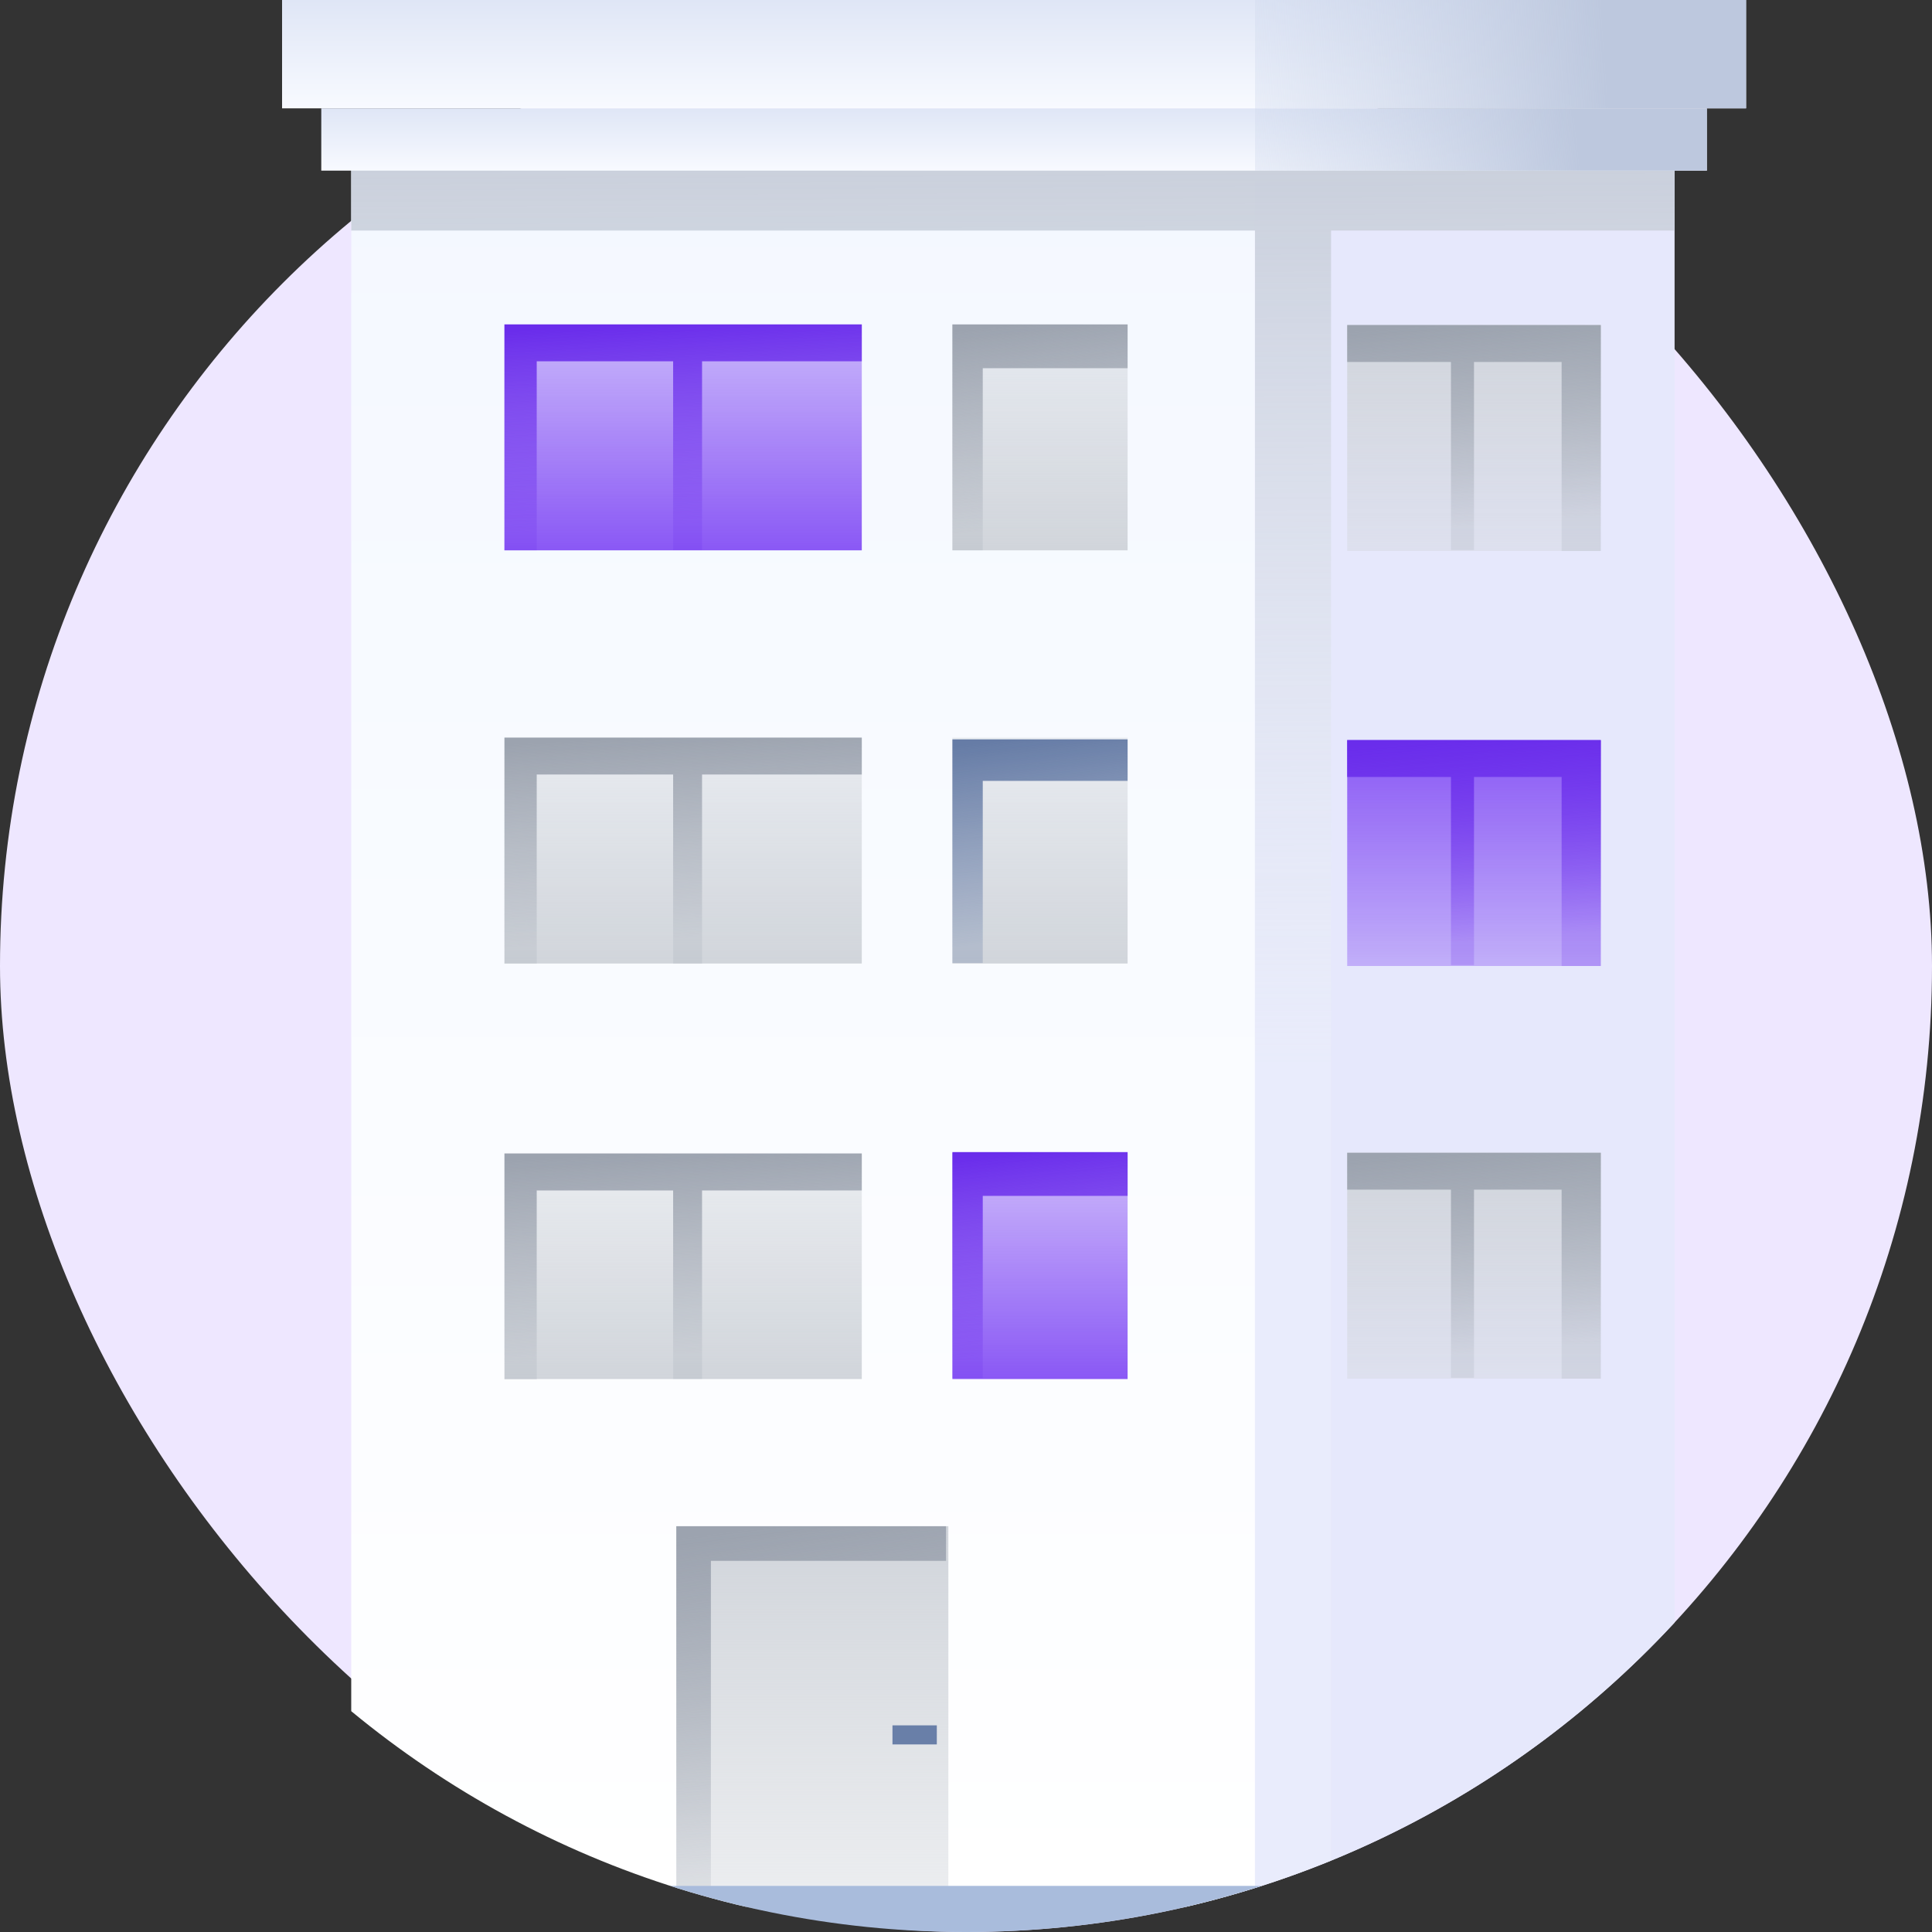
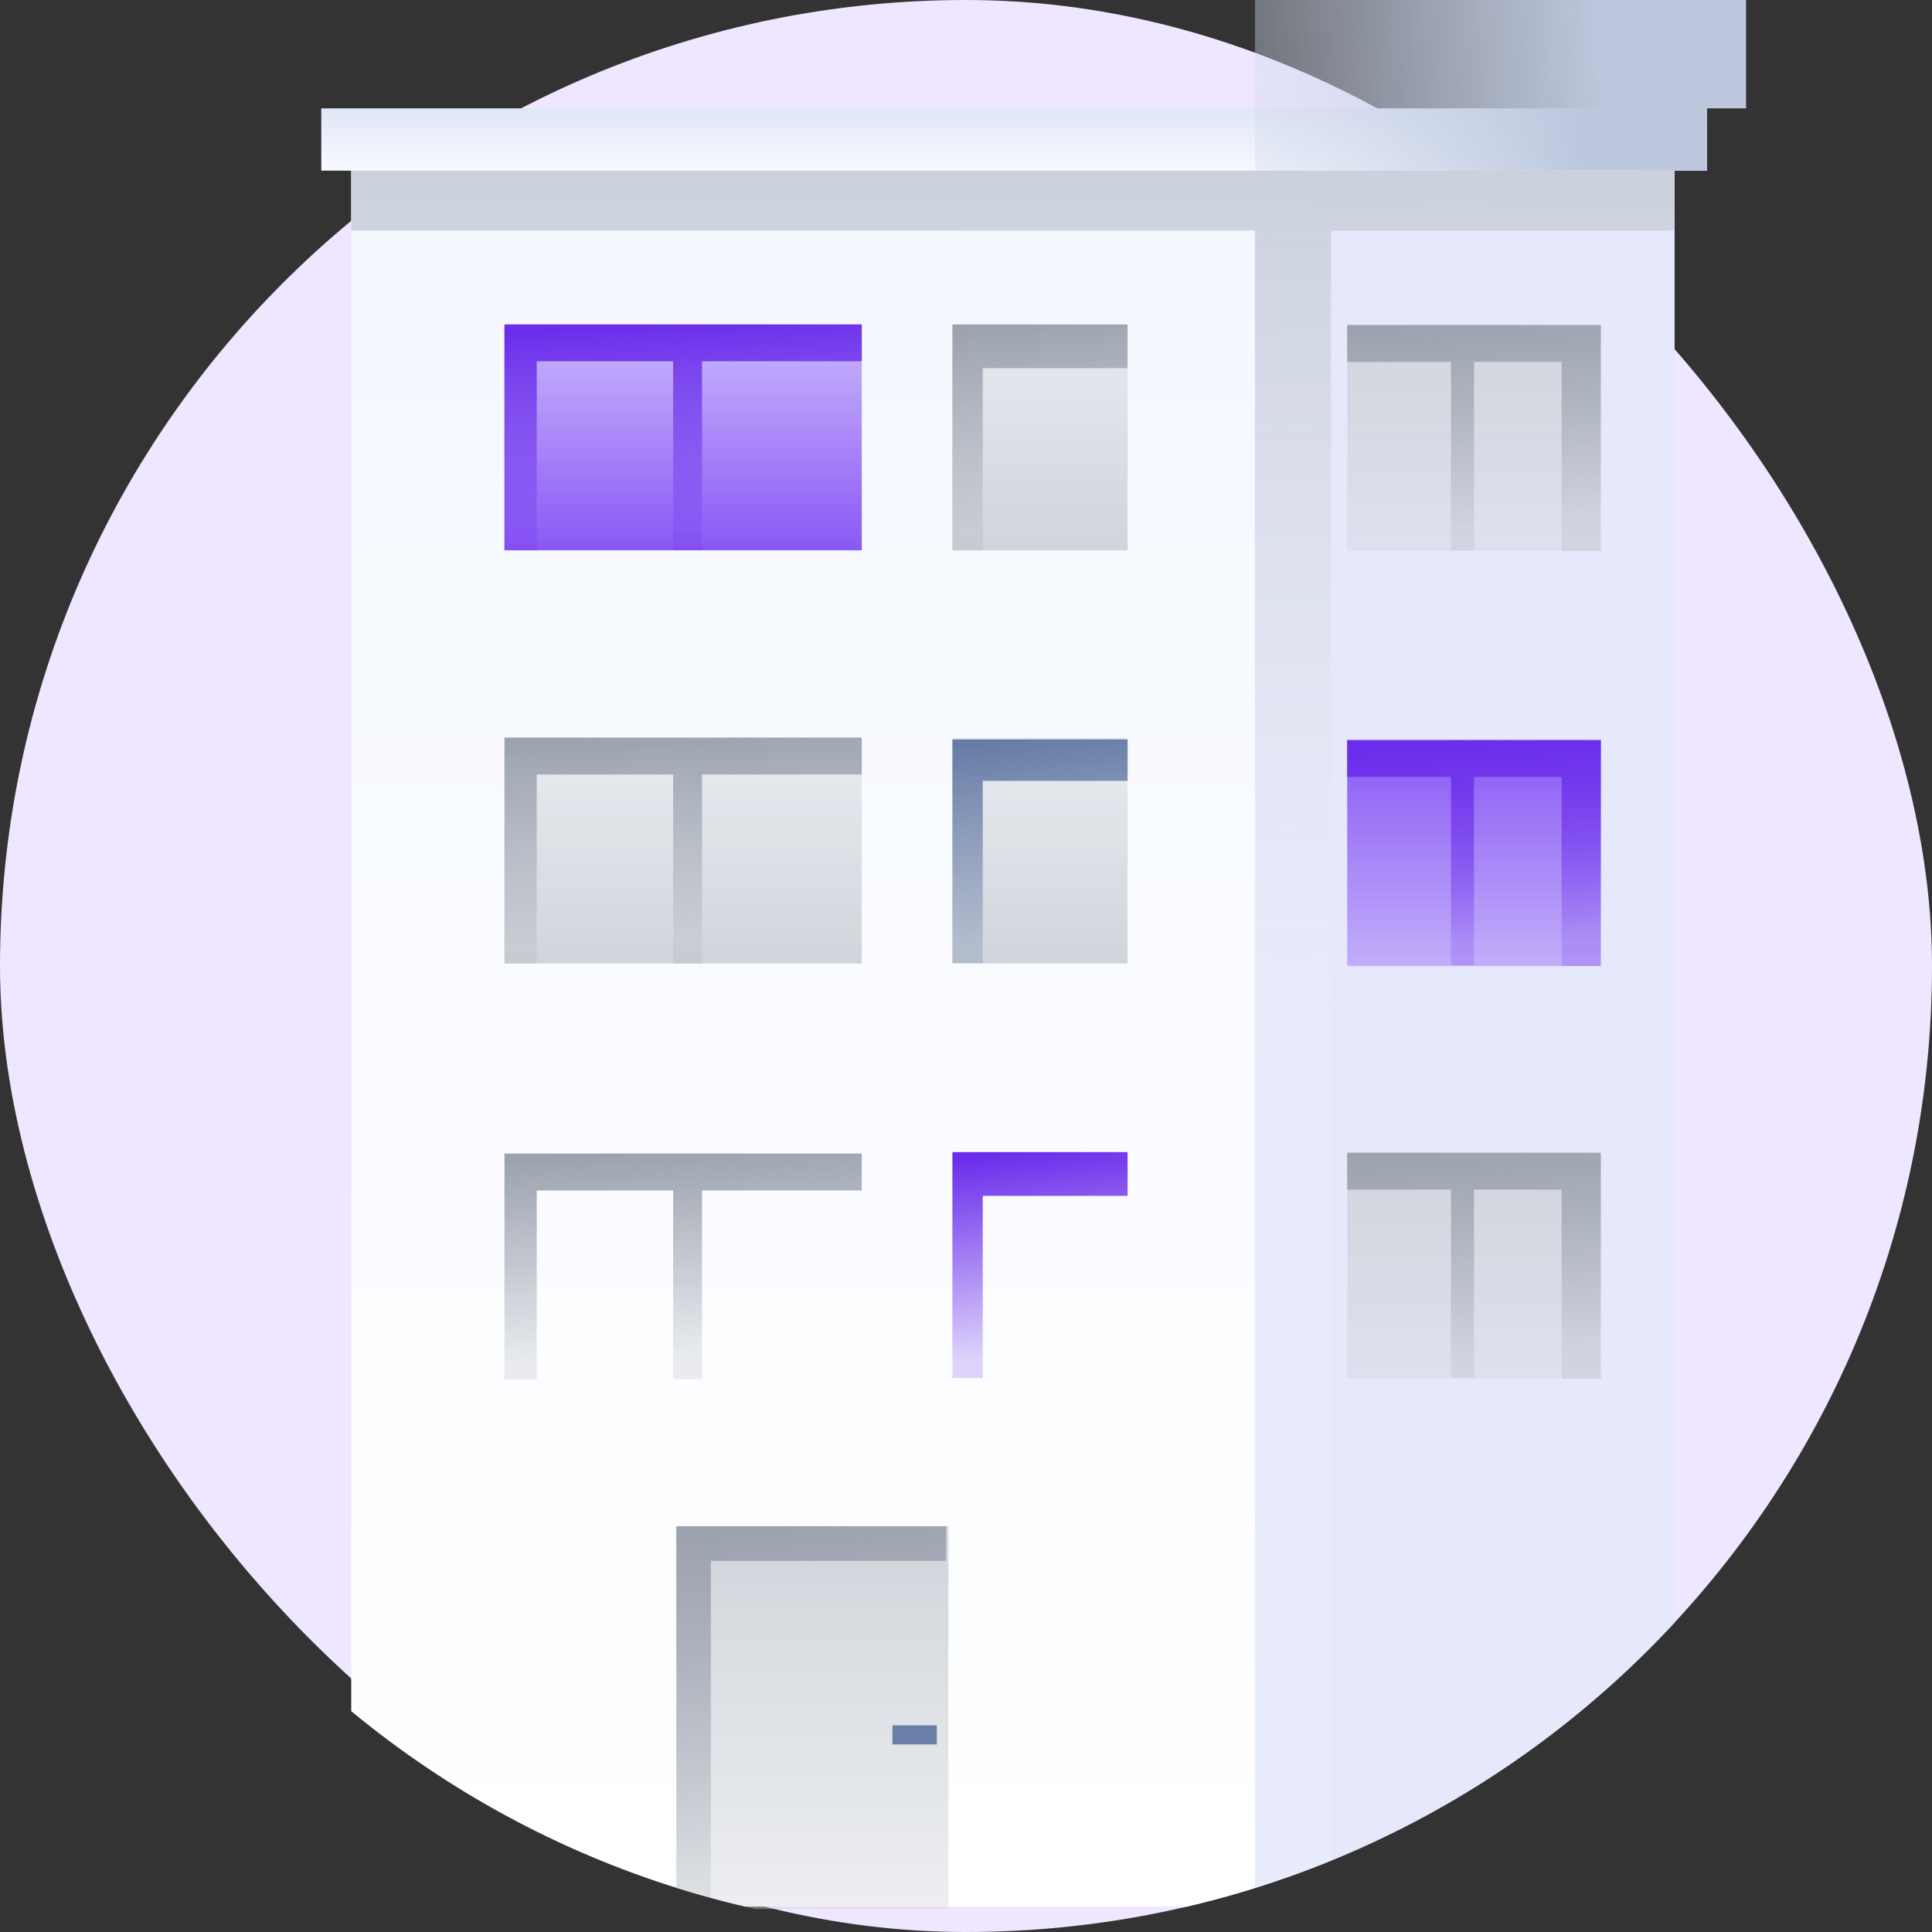
<svg xmlns="http://www.w3.org/2000/svg" width="68" height="68" viewBox="0 0 68 68" fill="none">
  <rect x="0" y="0" width="68" height="68" fill="#333333" stroke="none" />
  <g clip-path="url(#clip0_1918_11345)">
    <rect width="68" height="68" rx="34" fill="#EEE7FF" />
    <path d="M44.171 5.924H12.362V67.107H44.171V5.924Z" fill="url(#paint0_linear_1918_11345)" />
    <path d="M58.94 5.924H44.172V67.107H58.94V5.924Z" fill="#E6E8FC" />
    <path d="M58.94 5.924H12.362V8.115H44.171V67.189H46.849V8.115H58.94V5.924Z" fill="url(#paint1_linear_1918_11345)" />
    <path d="M60.076 3.814H11.308V6.005H60.076V3.814Z" fill="url(#paint2_linear_1918_11345)" />
    <path d="M60.076 3.814H44.172V6.005H60.076V3.814Z" fill="url(#paint3_linear_1918_11345)" />
-     <path d="M61.456 0H9.928V3.814H61.456V0Z" fill="url(#paint4_linear_1918_11345)" />
    <path d="M61.456 0H44.172V3.814H61.456V0Z" fill="url(#paint5_linear_1918_11345)" />
    <path d="M33.379 53.718H23.804V67.189H33.379V53.718Z" fill="url(#paint6_linear_1918_11345)" />
    <path fill-rule="evenodd" clip-rule="evenodd" d="M31.412 60.727H32.973V61.397H31.412V60.727Z" fill="#697FA8" />
    <path d="M33.298 53.718H25.021H24.372H23.804V67.189H25.021V54.936H33.298V53.718Z" fill="url(#paint7_linear_1918_11345)" />
    <path d="M17.754 19.37H30.332V11.418L17.754 11.418V19.37Z" fill="url(#paint8_linear_1918_11345)" />
    <path d="M30.332 12.716V11.418H17.755V19.37H18.891V12.716H23.692V19.361H24.71V12.716H30.332Z" fill="url(#paint9_linear_1918_11345)" />
    <path d="M33.521 19.37H39.688V11.418H33.521V19.37Z" fill="url(#paint10_linear_1918_11345)" />
    <path d="M39.688 11.418V12.96H34.59V19.37H33.521V12.96V11.418H39.688Z" fill="url(#paint11_linear_1918_11345)" />
    <path d="M17.754 33.913H30.332V25.961H17.754V33.913Z" fill="url(#paint12_linear_1918_11345)" />
    <path d="M30.332 27.259V25.961H17.755V33.917H18.891V27.259H23.692V33.919H24.71V27.259H30.332Z" fill="url(#paint13_linear_1918_11345)" />
    <path d="M33.521 33.913H39.688V25.961H33.521V33.913Z" fill="url(#paint14_linear_1918_11345)" />
    <path d="M39.688 26.024V27.485H34.59V33.895H33.521V27.485V26.024H39.688Z" fill="url(#paint15_linear_1918_11345)" />
-     <path d="M17.755 48.538H30.332V40.585H17.755V48.538Z" fill="url(#paint16_linear_1918_11345)" />
    <path d="M30.332 41.9V40.601H17.755V48.554H18.891V41.9H23.692V48.538H24.71V41.9H30.332Z" fill="url(#paint17_linear_1918_11345)" />
-     <path d="M33.521 48.538H39.688V40.585H33.521V48.538Z" fill="url(#paint18_linear_1918_11345)" />
    <path d="M39.688 40.549V42.091H34.59V48.502H33.521V42.091V40.549H39.688Z" fill="url(#paint19_linear_1918_11345)" />
    <path d="M56.343 11.441H47.417V19.394H56.343V11.441Z" fill="url(#paint20_linear_1918_11345)" />
    <path d="M47.417 12.74V11.441H56.343V19.394H54.964V12.74H51.88V19.361H51.069V12.74H47.417Z" fill="url(#paint21_linear_1918_11345)" />
    <path d="M56.343 26.048H47.417V34H56.343V26.048Z" fill="url(#paint22_linear_1918_11345)" />
    <path d="M47.417 27.346V26.048H56.343V34H54.964V27.346H51.88V33.967H51.069V27.346H47.417Z" fill="url(#paint23_linear_1918_11345)" />
    <path d="M56.343 40.573H47.417V48.525H56.343V40.573Z" fill="url(#paint24_linear_1918_11345)" />
    <path d="M47.417 41.871V40.573H56.343V48.525H54.964V41.871H51.88V48.492H51.069V41.871H47.417Z" fill="url(#paint25_linear_1918_11345)" />
-     <path fill-rule="evenodd" clip-rule="evenodd" d="M72.085 68H1.408V66.377H72.085V68Z" fill="#A9BCDC" />
  </g>
  <defs>
    <linearGradient id="paint0_linear_1918_11345" x1="28.267" y1="5.924" x2="28.267" y2="67.107" gradientUnits="userSpaceOnUse">
      <stop stop-color="#F4F8FF" />
      <stop offset="1" stop-color="white" />
    </linearGradient>
    <linearGradient id="paint1_linear_1918_11345" x1="43.284" y1="5.261" x2="43.422" y2="37.412" gradientUnits="userSpaceOnUse">
      <stop stop-color="#C9CFDB" />
      <stop offset="1" stop-color="#EEF2FA" stop-opacity="0.37" />
    </linearGradient>
    <linearGradient id="paint2_linear_1918_11345" x1="35.692" y1="3.814" x2="35.692" y2="6.005" gradientUnits="userSpaceOnUse">
      <stop stop-color="#DFE6F6" />
      <stop offset="1" stop-color="#F8FAFF" />
    </linearGradient>
    <linearGradient id="paint3_linear_1918_11345" x1="55.463" y1="4.45" x2="43.821" y2="5.774" gradientUnits="userSpaceOnUse">
      <stop stop-color="#BDC8DE" />
      <stop offset="1" stop-color="#D2DBEE" stop-opacity="0.37" />
    </linearGradient>
    <linearGradient id="paint4_linear_1918_11345" x1="35.692" y1="0" x2="35.692" y2="3.814" gradientUnits="userSpaceOnUse">
      <stop stop-color="#DFE6F6" />
      <stop offset="1" stop-color="#F8FAFF" />
    </linearGradient>
    <linearGradient id="paint5_linear_1918_11345" x1="56.442" y1="1.107" x2="43.691" y2="2.012" gradientUnits="userSpaceOnUse">
      <stop stop-color="#BDC8DE" />
      <stop offset="1" stop-color="#D2DBEE" stop-opacity="0.37" />
    </linearGradient>
    <linearGradient id="paint6_linear_1918_11345" x1="28.591" y1="53.718" x2="28.591" y2="67.189" gradientUnits="userSpaceOnUse">
      <stop stop-color="#D1D5DB" />
      <stop offset="1" stop-color="#D1D5DB" stop-opacity="0.4" />
    </linearGradient>
    <linearGradient id="paint7_linear_1918_11345" x1="27.151" y1="53.718" x2="28.641" y2="65.68" gradientUnits="userSpaceOnUse">
      <stop stop-color="#9CA3AF" />
      <stop offset="1" stop-color="#9CA3AF" stop-opacity="0.2" />
    </linearGradient>
    <linearGradient id="paint8_linear_1918_11345" x1="24.043" y1="19.37" x2="24.043" y2="11.418" gradientUnits="userSpaceOnUse">
      <stop stop-color="#8A58F5" />
      <stop offset="1" stop-color="#8A58F5" stop-opacity="0.4" />
    </linearGradient>
    <linearGradient id="paint9_linear_1918_11345" x1="22.189" y1="11.418" x2="22.586" y2="18.567" gradientUnits="userSpaceOnUse">
      <stop stop-color="#6A2DEB" />
      <stop offset="1" stop-color="#6A2DEB" stop-opacity="0.2" />
    </linearGradient>
    <linearGradient id="paint10_linear_1918_11345" x1="36.605" y1="19.37" x2="36.605" y2="11.418" gradientUnits="userSpaceOnUse">
      <stop stop-color="#D1D5DB" />
      <stop offset="1" stop-color="#D1D5DB" stop-opacity="0.4" />
    </linearGradient>
    <linearGradient id="paint11_linear_1918_11345" x1="35.696" y1="11.418" x2="36.497" y2="18.498" gradientUnits="userSpaceOnUse">
      <stop stop-color="#9CA3AF" />
      <stop offset="1" stop-color="#9CA3AF" stop-opacity="0.2" />
    </linearGradient>
    <linearGradient id="paint12_linear_1918_11345" x1="24.043" y1="33.913" x2="24.043" y2="25.961" gradientUnits="userSpaceOnUse">
      <stop stop-color="#D1D5DB" />
      <stop offset="1" stop-color="#D1D5DB" stop-opacity="0.4" />
    </linearGradient>
    <linearGradient id="paint13_linear_1918_11345" x1="22.189" y1="25.961" x2="22.587" y2="33.115" gradientUnits="userSpaceOnUse">
      <stop stop-color="#9CA3AF" />
      <stop offset="1" stop-color="#9CA3AF" stop-opacity="0.2" />
    </linearGradient>
    <linearGradient id="paint14_linear_1918_11345" x1="36.605" y1="33.913" x2="36.605" y2="25.961" gradientUnits="userSpaceOnUse">
      <stop stop-color="#D1D5DB" />
      <stop offset="1" stop-color="#D1D5DB" stop-opacity="0.4" />
    </linearGradient>
    <linearGradient id="paint15_linear_1918_11345" x1="35.696" y1="26.024" x2="36.481" y2="33.034" gradientUnits="userSpaceOnUse">
      <stop stop-color="#667CA6" />
      <stop offset="1" stop-color="#667CA6" stop-opacity="0.29" />
    </linearGradient>
    <linearGradient id="paint16_linear_1918_11345" x1="24.043" y1="48.538" x2="24.043" y2="40.585" gradientUnits="userSpaceOnUse">
      <stop stop-color="#D1D5DB" />
      <stop offset="1" stop-color="#D1D5DB" stop-opacity="0.4" />
    </linearGradient>
    <linearGradient id="paint17_linear_1918_11345" x1="22.189" y1="40.601" x2="22.586" y2="47.751" gradientUnits="userSpaceOnUse">
      <stop stop-color="#9CA3AF" />
      <stop offset="1" stop-color="#9CA3AF" stop-opacity="0.2" />
    </linearGradient>
    <linearGradient id="paint18_linear_1918_11345" x1="36.605" y1="48.538" x2="36.605" y2="40.585" gradientUnits="userSpaceOnUse">
      <stop stop-color="#8A58F5" />
      <stop offset="1" stop-color="#8A58F5" stop-opacity="0.4" />
    </linearGradient>
    <linearGradient id="paint19_linear_1918_11345" x1="35.696" y1="40.549" x2="36.497" y2="47.63" gradientUnits="userSpaceOnUse">
      <stop stop-color="#6A2DEB" />
      <stop offset="1" stop-color="#6A2DEB" stop-opacity="0.2" />
    </linearGradient>
    <linearGradient id="paint20_linear_1918_11345" x1="51.88" y1="11.441" x2="51.88" y2="19.394" gradientUnits="userSpaceOnUse">
      <stop stop-color="#D1D5DB" />
      <stop offset="1" stop-color="#D1D5DB" stop-opacity="0.4" />
    </linearGradient>
    <linearGradient id="paint21_linear_1918_11345" x1="50.565" y1="11.441" x2="51.122" y2="18.569" gradientUnits="userSpaceOnUse">
      <stop stop-color="#9CA3AF" />
      <stop offset="1" stop-color="#9CA3AF" stop-opacity="0.2" />
    </linearGradient>
    <linearGradient id="paint22_linear_1918_11345" x1="51.88" y1="26.048" x2="51.88" y2="34" gradientUnits="userSpaceOnUse">
      <stop stop-color="#8A58F5" />
      <stop offset="1" stop-color="#8A58F5" stop-opacity="0.4" />
    </linearGradient>
    <linearGradient id="paint23_linear_1918_11345" x1="50.564" y1="26.048" x2="51.122" y2="33.175" gradientUnits="userSpaceOnUse">
      <stop stop-color="#6A2DEB" />
      <stop offset="1" stop-color="#6A2DEB" stop-opacity="0.2" />
    </linearGradient>
    <linearGradient id="paint24_linear_1918_11345" x1="51.88" y1="40.573" x2="51.88" y2="48.525" gradientUnits="userSpaceOnUse">
      <stop stop-color="#D1D5DB" />
      <stop offset="1" stop-color="#D1D5DB" stop-opacity="0.4" />
    </linearGradient>
    <linearGradient id="paint25_linear_1918_11345" x1="50.564" y1="40.573" x2="51.122" y2="47.7" gradientUnits="userSpaceOnUse">
      <stop stop-color="#9CA3AF" />
      <stop offset="1" stop-color="#9CA3AF" stop-opacity="0.2" />
    </linearGradient>
    <clipPath id="clip0_1918_11345">
      <path d="M0 0H68V34C68 52.778 52.778 68 34 68C15.222 68 0 52.778 0 34V0Z" fill="white" />
    </clipPath>
  </defs>
</svg>